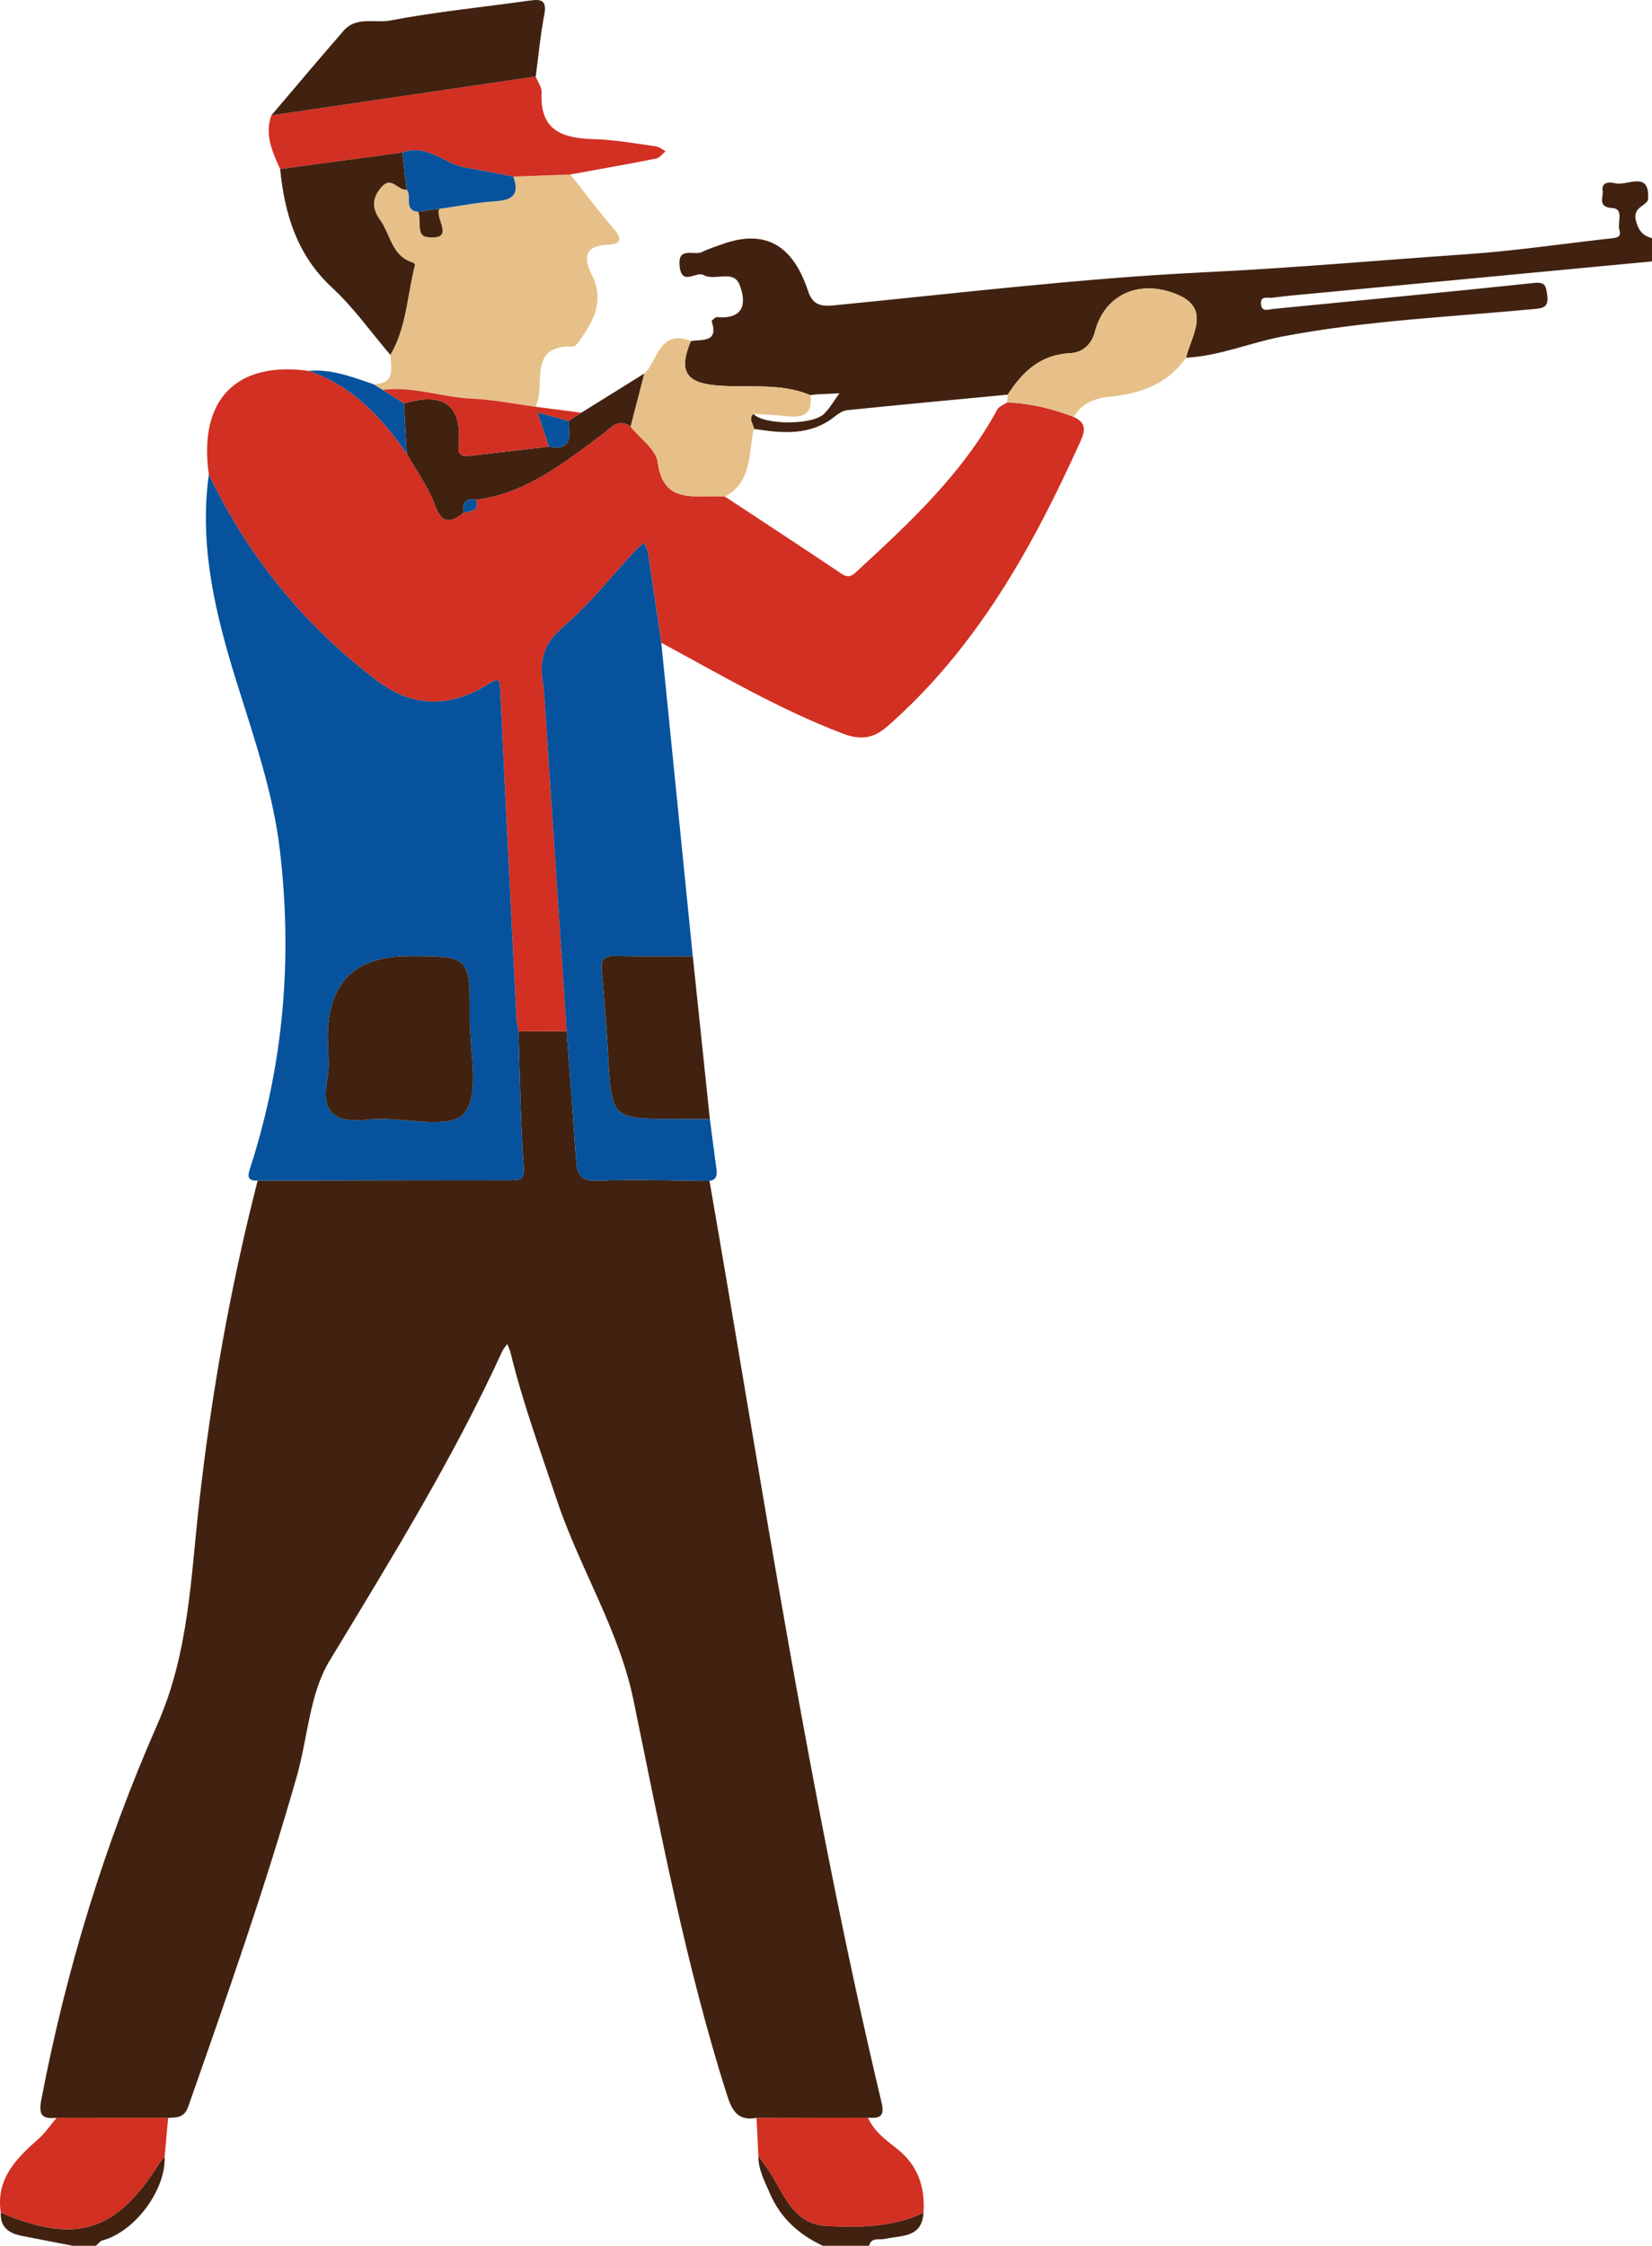
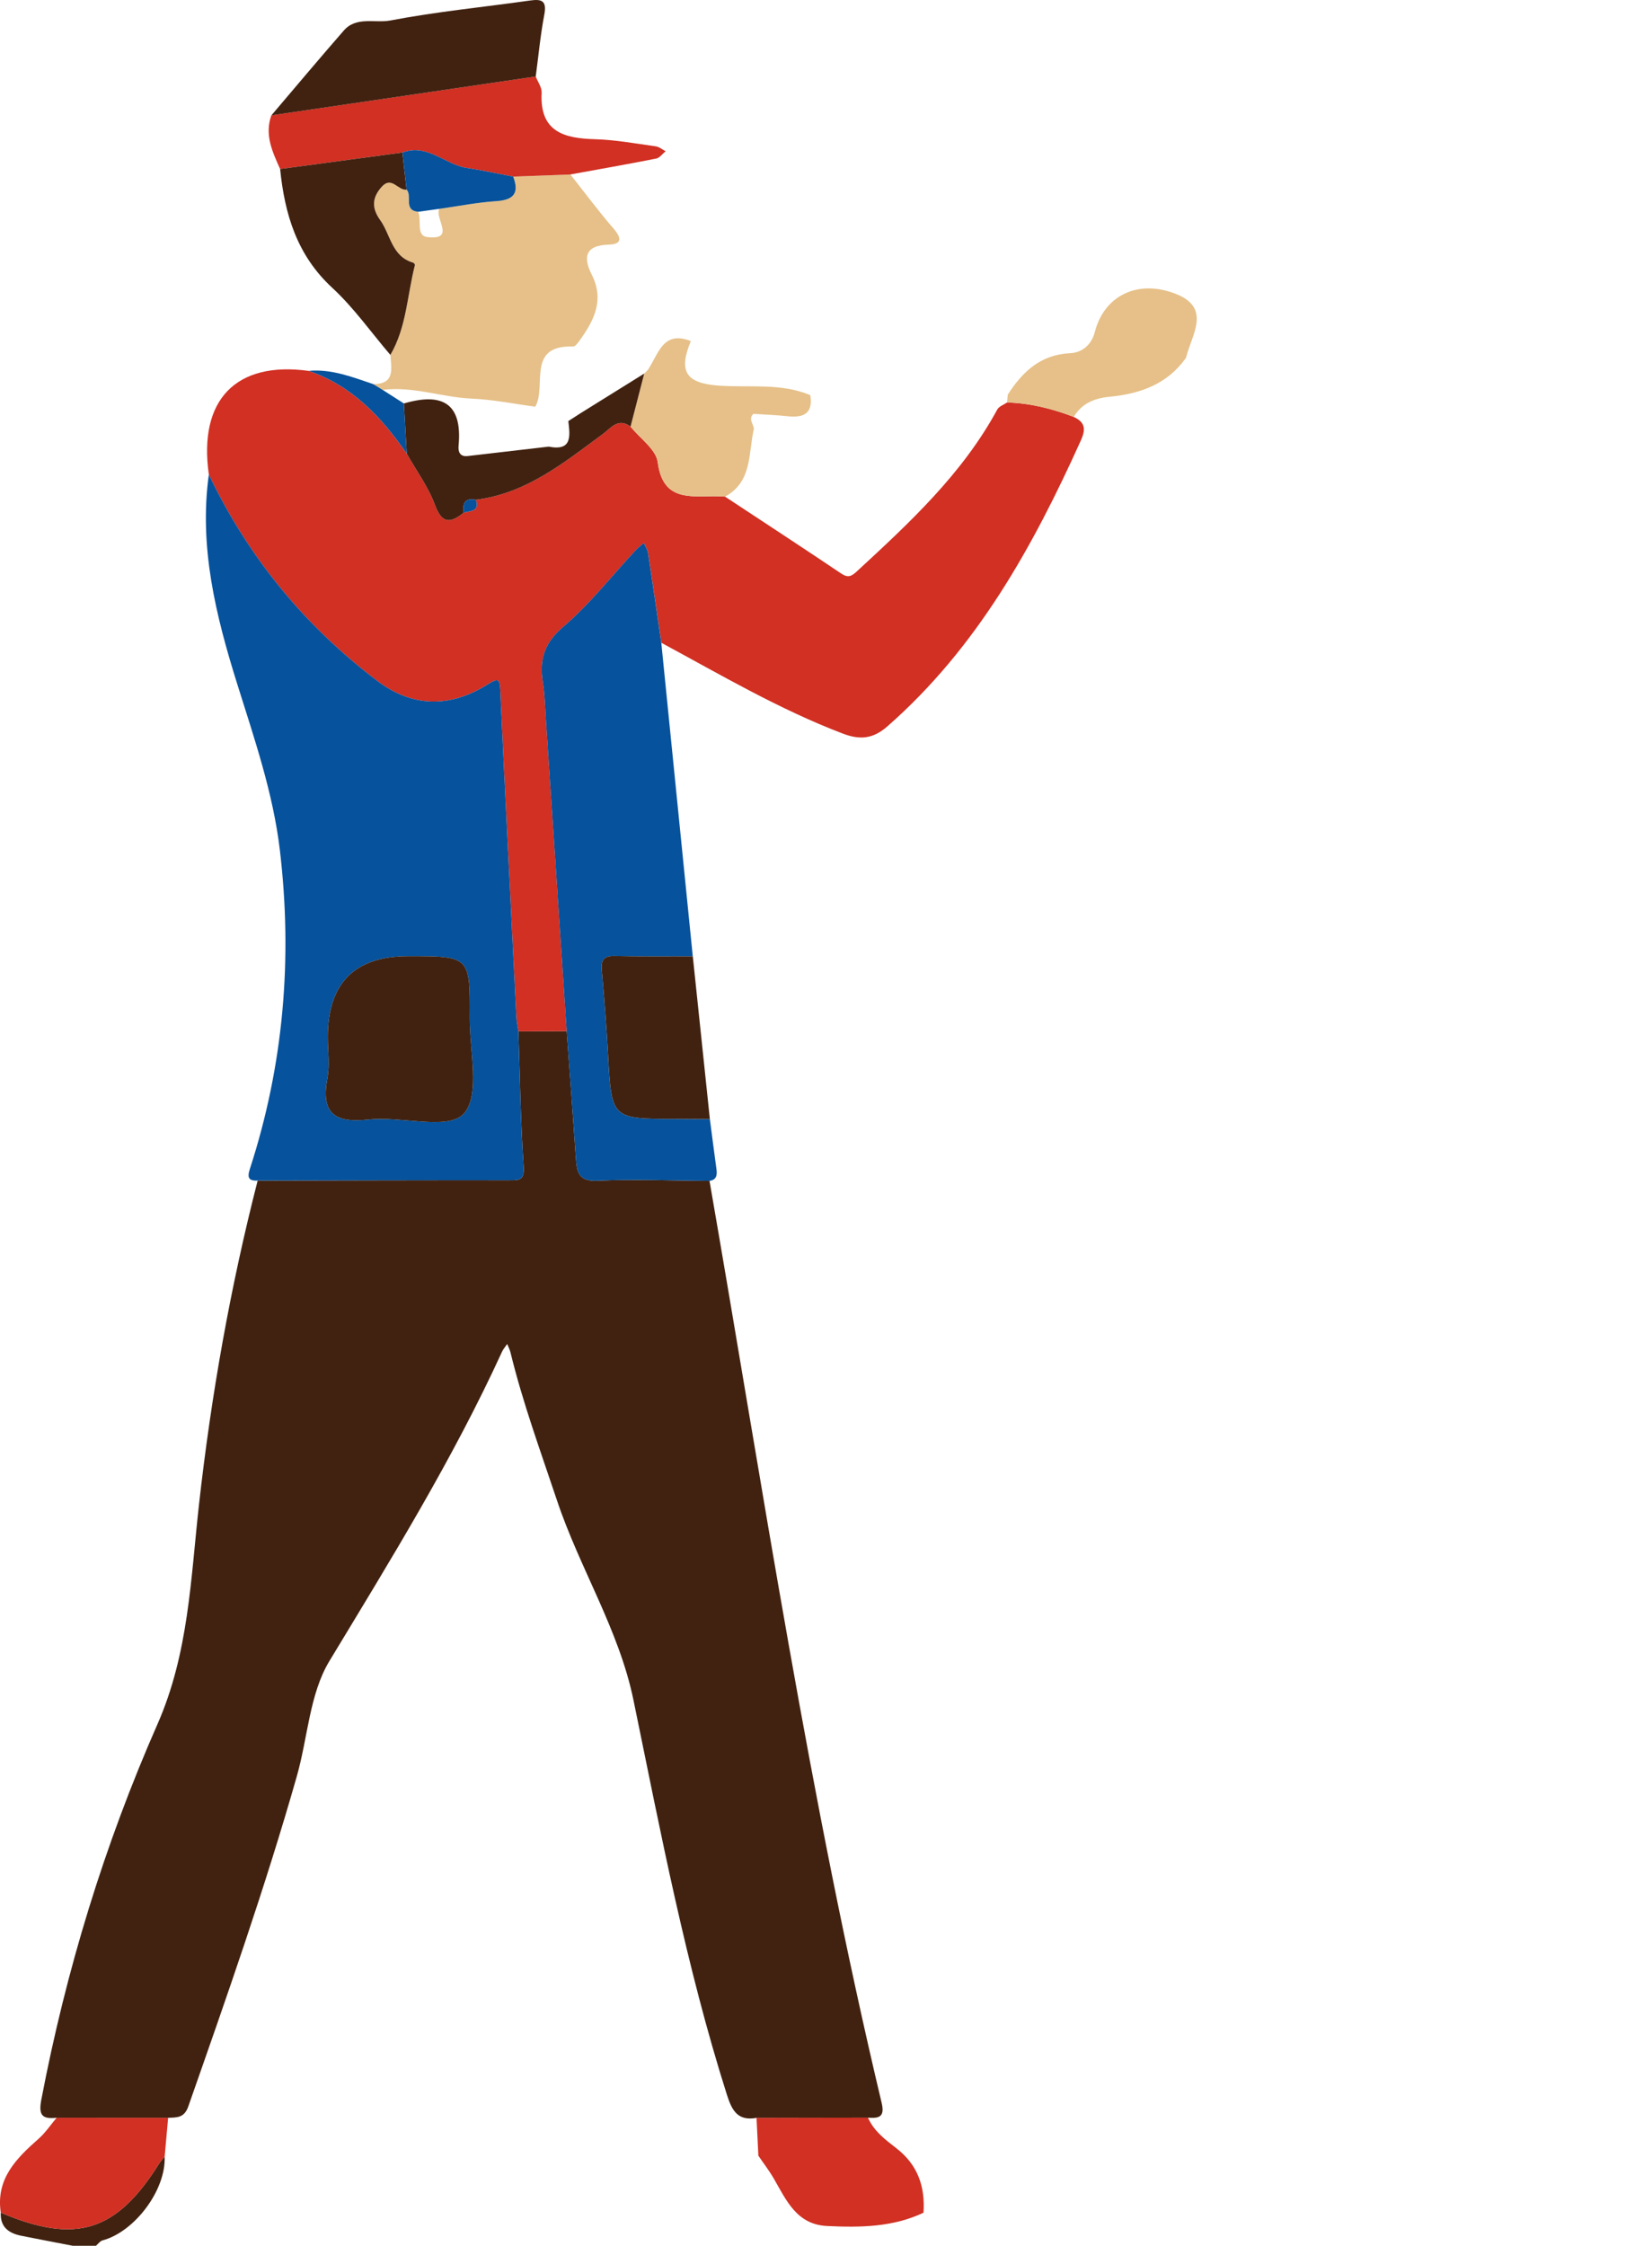
<svg xmlns="http://www.w3.org/2000/svg" id="_图层_2" viewBox="0 0 119.771 162.728">
  <g id="_图层_1-2">
    <g>
-       <path d="M50.085,24.715c.813-.142,2.023,.142,1.515-1.427-.019-.06,.269-.324,.397-.312,1.95,.179,2.145-1.025,1.618-2.35-.447-1.123-1.779-.237-2.616-.698-.531-.292-1.555,.83-1.722-.624-.17-1.485,1.032-.765,1.605-1.039,.473-.227,.977-.39,1.472-.568,3.359-1.208,5.222,.33,6.239,3.411,.291,.882,.815,1.12,1.788,1.025,8.987-.874,17.966-1.971,26.977-2.405,6.354-.307,12.679-.873,19.018-1.31,3.482-.24,6.945-.762,10.418-1.144,.392-.043,.774-.063,.617-.593-.164-.554,.347-1.548-.503-1.603-1.131-.073-.642-.811-.714-1.254-.118-.731,.664-.61,.914-.546,.862,.219,2.498-.96,2.381,1.124-.029,.528-1.145,.541-.885,1.578,.195,.778,.518,1.088,1.166,1.283v1.678c-8.074,.764-16.147,1.527-24.221,2.292-1.109,.105-2.22,.198-3.324,.342-.291,.038-.828-.169-.802,.423,.027,.637,.486,.427,.878,.388,6.295-.623,12.593-1.21,18.883-1.879,.83-.088,.898,.179,.985,.84,.092,.696-.041,.96-.789,1.031-6.179,.588-12.424,.851-18.493,2.023-2.255,.435-4.498,1.401-6.897,1.52,.397-1.66,1.885-3.607-.766-4.635-2.772-1.074-5.18,.161-5.849,2.772-.242,.943-.938,1.494-1.777,1.533-2.156,.102-3.463,1.339-4.534,3.004-3.875,.369-7.751,.73-11.623,1.123-.315,.032-.645,.243-.903,.45-1.792,1.437-3.828,1.226-5.884,.91-.016-.364-.436-.717-.029-1.092,.73,.82,4.309,.841,5.14-.016,.423-.436,.735-.98,1.098-1.475-.548,.027-1.095,.052-1.642,.083-.159,.009-.316,.034-.475,.052-2.154-.901-4.446-.525-6.676-.692-2.331-.174-2.906-1.021-1.986-3.224Z" style="fill:#412210;" />
-       <path d="M59.652,162.728c-1.747-.821-3.088-2.025-3.862-3.85-.37-.872-.826-1.696-.807-2.676,.376,.554,.789,1.086,1.123,1.664,.911,1.578,1.656,3.326,3.865,3.431,2.387,.113,4.757,.091,6.984-.964-.109,1.839-1.612,1.634-2.789,1.895-.423,.094-.98-.15-1.159,.501h-3.353Z" style="fill:#412210;" />
      <path d="M11.937,156.273c.1,2.407-2.16,5.436-4.504,6.066-.18,.048-.318,.256-.476,.39h-1.677c-1.246-.241-2.493-.475-3.737-.726-.91-.183-1.539-.632-1.487-1.677,5.446,2.316,8.394,1.394,11.507-3.594,.104-.166,.248-.306,.373-.459Z" style="fill:#412210;" />
      <path d="M54.848,153.461c-1.334,.236-1.768-.482-2.144-1.667-2.978-9.374-4.8-19.012-6.781-28.622-1.048-5.084-3.903-9.549-5.542-14.454-1.187-3.552-2.478-7.066-3.368-10.71-.052-.214-.159-.416-.24-.623-.127,.188-.285,.362-.378,.565-3.576,7.808-8.08,15.082-12.516,22.415-1.439,2.38-1.563,5.544-2.356,8.33-2.302,8.087-5.091,16.014-7.874,23.944-.296,.843-.84,.788-1.459,.819-2.695-.001-5.39-.003-8.085-.004-.996,.102-1.335-.131-1.112-1.297,1.793-9.393,4.58-18.494,8.423-27.222,2.259-5.131,2.409-10.505,3.007-15.88,.882-7.928,2.273-15.775,4.257-23.508,6.093-.012,12.187-.033,18.28-.025,.753,.001,1.068-.031,1.001-1.013-.223-3.254-.266-6.52-.378-9.781l3.503-.007c.226,3.09,.462,6.18,.673,9.271,.068,1.002,.238,1.624,1.565,1.562,2.699-.125,5.41-.005,8.116,.014,3.879,22.322,7.225,44.744,12.48,66.807,.25,1.049-.218,1.126-.991,1.072-2.693,.005-5.386,.01-8.08,.015Z" style="fill:#412210;" />
      <path d="M41.085,74.72c-1.168,.002-2.335,.005-3.503,.008-.05-.349-.128-.696-.146-1.047-.397-7.882-.796-15.765-1.169-23.648-.039-.819-.123-.939-.896-.452-2.702,1.703-5.433,1.716-8.028-.252-5.269-3.996-9.354-8.972-12.203-14.951-.767-5.395,1.964-8.227,7.234-7.504,3.153,1.073,5.289,3.354,7.117,6.002,.697,1.233,1.563,2.404,2.044,3.717,.519,1.419,1.147,1.297,2.089,.556,.474-.139,1.173-.067,.876-.931,3.648-.458,6.383-2.688,9.196-4.758,.614-.452,1.114-1.215,2.019-.547,.687,.857,1.851,1.652,1.971,2.582,.355,2.744,2.206,2.479,4.052,2.463,.276-.002,.553,.019,.829,.029,2.816,1.857,5.64,3.702,8.44,5.583,.488,.328,.747,.171,1.11-.163,3.831-3.533,7.655-7.068,10.187-11.734,.125-.23,.467-.341,.708-.508,1.676,.047,3.275,.448,4.833,1.045,.801,.375,.904,.849,.521,1.698-3.485,7.719-7.536,15.032-14.028,20.723-1.072,.94-2.027,.986-3.253,.518-4.6-1.754-8.826-4.247-13.138-6.573-.317-2.166-.626-4.334-.958-6.498-.039-.255-.202-.49-.307-.735-.202,.178-.421,.341-.603,.538-1.739,1.866-3.326,3.909-5.255,5.551-1.392,1.185-1.72,2.396-1.461,4.028,.137,.863,.154,1.745,.213,2.619,.506,7.547,1.008,15.095,1.512,22.642Z" style="fill:#d13023;" />
      <path d="M41.085,74.72c-.503-7.548-1.006-15.095-1.512-22.642-.059-.874-.076-1.756-.213-2.619-.259-1.632,.069-2.843,1.461-4.028,1.929-1.642,3.516-3.685,5.255-5.551,.183-.196,.401-.359,.603-.538,.105,.244,.268,.48,.307,.735,.332,2.164,.642,4.331,.958,6.498,.761,7.574,1.522,15.149,2.283,22.723-1.873-.004-3.746,.025-5.617-.027-.801-.022-1.052,.246-.981,1.034,.185,2.06,.342,4.124,.458,6.189,.257,4.58,.244,4.58,4.868,4.581,.837,0,1.673,.009,2.51,.013,.158,1.204,.312,2.409,.477,3.612,.059,.43,.026,.788-.504,.868-2.706-.019-5.417-.139-8.116-.014-1.327,.062-1.497-.56-1.565-1.562-.211-3.091-.447-6.181-.673-9.271Z" style="fill:#06529c;" />
      <path d="M51.466,81.087c-.837-.005-1.673-.013-2.51-.013-4.624-.001-4.611-.001-4.868-4.581-.116-2.065-.274-4.129-.458-6.189-.071-.788,.18-1.056,.981-1.034,1.871,.052,3.745,.023,5.617,.027,.412,3.93,.825,7.86,1.237,11.79Z" style="fill:#412210;" />
      <path d="M54.848,153.461c2.693-.005,5.387-.01,8.08-.015,.43,.98,1.269,1.602,2.067,2.222,1.55,1.203,2.087,2.782,1.959,4.665-2.227,1.054-4.596,1.077-6.984,.964-2.209-.105-2.954-1.853-3.865-3.431-.334-.578-.746-1.11-1.123-1.664-.045-.914-.09-1.827-.134-2.74Z" style="fill:#d13023;" />
      <path d="M77.843,30.208c-1.557-.597-3.157-.998-4.832-1.045,.018-.189,.036-.379,.054-.568,1.07-1.665,2.378-2.902,4.533-3.004,.839-.04,1.535-.59,1.777-1.533,.669-2.611,3.077-3.846,5.849-2.772,2.651,1.028,1.163,2.974,.766,4.635-1.353,1.925-3.335,2.616-5.556,2.829-1.082,.104-2.002,.482-2.59,1.458Z" style="fill:#e6c088;" />
      <path d="M15.141,34.378c2.85,5.979,6.934,10.955,12.203,14.951,2.595,1.968,5.326,1.955,8.028,.252,.773-.487,.857-.367,.896,.452,.373,7.884,.771,15.766,1.169,23.648,.018,.351,.096,.698,.146,1.047,.112,3.261,.155,6.527,.378,9.78,.067,.983-.248,1.014-1.001,1.013-6.093-.008-12.187,.013-18.28,.025-.638,.025-.775-.196-.567-.836,2.452-7.534,3.107-15.247,2.179-23.098-.493-4.172-1.863-8.12-3.111-12.108-1.536-4.909-2.767-9.895-2.039-15.125Zm8.626,40.756c0,.997,.152,2.022-.029,2.985-.483,2.56,.518,3.273,2.99,3.002,2.359-.259,5.744,.803,6.88-.407,1.234-1.313,.432-4.577,.448-6.991,.03-4.438,.008-4.438-4.449-4.438q-5.84,0-5.84,5.849Z" style="fill:#06529c;" />
      <path d="M27.057,27.831c1.611,.002,1.31-1.125,1.246-2.113,1.179-2.008,1.218-4.33,1.779-6.508,.012-.047-.073-.162-.131-.179-1.552-.451-1.63-2.03-2.39-3.088-.63-.877-.586-1.643,.13-2.424,.714-.779,1.172,.313,1.787,.222,.434,.455-.256,1.502,.845,1.605,.256,.615-.169,1.735,.646,1.831,2.129,.252,.5-1.381,.885-2.044,1.374-.193,2.743-.466,4.123-.557,1.275-.084,1.686-.587,1.228-1.78,1.383-.051,2.766-.102,4.149-.153,1.037,1.309,2.034,2.652,3.125,3.915,.605,.701,.622,1.139-.359,1.169-1.715,.052-1.85,.929-1.215,2.182,.921,1.818,.176,3.29-.856,4.726-.135,.187-.335,.478-.497,.473-3.426-.113-1.891,2.877-2.745,4.362-1.537-.204-3.068-.518-4.611-.586-2.165-.095-4.254-.912-6.45-.631-.229-.141-.458-.281-.688-.422Z" style="fill:#e6c088;" />
      <path d="M41.353,12.643c-1.383,.051-2.766,.102-4.149,.153-1.119-.211-2.233-.457-3.359-.627-1.591-.24-2.865-1.796-4.671-1.117-2.955,.398-5.911,.797-8.866,1.195-.552-1.241-1.144-2.475-.634-3.89,6.389-.939,12.778-1.877,19.166-2.816,.151,.394,.451,.796,.43,1.18-.151,2.829,1.608,3.303,3.882,3.368,1.467,.041,2.928,.313,4.388,.514,.251,.035,.48,.232,.719,.355-.226,.183-.43,.481-.682,.531-2.07,.41-4.149,.774-6.225,1.152Z" style="fill:#d13023;" />
      <path d="M38.842,5.542c-6.389,.939-12.778,1.877-19.166,2.816,1.749-2.052,3.48-4.119,5.253-6.149,.91-1.042,2.261-.512,3.379-.726,3.339-.639,6.737-.966,10.108-1.444,.851-.121,1.24,0,1.047,1.015-.282,1.482-.422,2.991-.622,4.489Z" style="fill:#412210;" />
      <path d="M20.309,12.247c2.955-.398,5.911-.797,8.866-1.195,.101,.896,.202,1.792,.302,2.689-.615,.09-1.073-1.002-1.787-.222-.716,.782-.76,1.547-.13,2.424,.76,1.058,.838,2.638,2.39,3.088,.059,.017,.144,.132,.131,.179-.562,2.178-.6,4.499-1.779,6.508-1.396-1.634-2.651-3.421-4.219-4.869-2.556-2.359-3.443-5.329-3.774-8.602Z" style="fill:#412210;" />
      <path d="M4.105,153.454c2.695,.001,5.39,.002,8.085,.004-.085,.939-.169,1.877-.253,2.815-.125,.152-.269,.293-.373,.459-3.113,4.987-6.061,5.909-11.507,3.594-.371-2.445,1.12-3.92,2.743-5.353,.495-.438,.873-1.008,1.305-1.518Z" style="fill:#d13023;" />
      <path d="M52.567,35.985c-.276-.01-.553-.032-.829-.029-1.847,.016-3.697,.281-4.052-2.463-.12-.93-1.284-1.725-1.971-2.582,.331-1.282,.662-2.563,.993-3.845,0,0-.014,.019-.014,.019,.089-.09,.177-.18,.266-.27,.771-1.103,1.068-2.913,3.126-2.1-.92,2.203-.345,3.05,1.986,3.224,2.229,.167,4.522-.209,6.675,.692,.218,1.347-.497,1.655-1.658,1.528-.817-.089-1.641-.117-2.462-.172-.407,.375,.013,.728,.029,1.092-.408,1.758-.097,3.822-2.088,4.906Z" style="fill:#e6c088;" />
      <path d="M46.708,27.066c-.331,1.281-.662,2.563-.993,3.845-.905-.667-1.405,.095-2.019,.547-2.813,2.071-5.548,4.301-9.196,4.758-.791-.159-.977,.251-.876,.932-.942,.741-1.569,.863-2.089-.556-.481-1.312-1.347-2.483-2.044-3.717-.07-1.214-.14-2.427-.21-3.64,2.732-.801,4.263-.065,3.966,3.07-.039,.406,.081,.808,.659,.74,1.957-.23,3.915-.455,5.873-.682,1.717,.339,1.55-.772,1.425-1.852,.314-.202,.627-.403,.941-.605,1.521-.946,3.042-1.893,4.563-2.839Z" style="fill:#412210;" />
-       <path d="M42.145,29.905c-.314,.202-.627,.403-.941,.605-.742-.206-1.485-.412-2.227-.618,.214,.635,.43,1.27,.64,1.906,.061,.186,.108,.376,.162,.564-1.958,.227-3.916,.452-5.873,.682-.579,.068-.698-.334-.659-.74,.298-3.135-1.234-3.871-3.966-3.07-.512-.327-1.025-.654-1.537-.981,2.195-.282,4.284,.536,6.45,.631,1.543,.068,3.075,.382,4.611,.586,1.113,.145,2.227,.29,3.34,.436Z" style="fill:#d13023;" />
      <path d="M27.744,28.253c.512,.327,1.025,.654,1.537,.981,.07,1.213,.14,2.427,.21,3.64-1.828-2.647-3.964-4.928-7.117-6.001,1.658-.152,3.161,.448,4.682,.958,.229,.141,.458,.281,.688,.422Z" style="fill:#06529c;" />
      <path d="M46.959,26.814c-.089,.09-.177,.18-.266,.27,.089-.09,.177-.18,.266-.27Z" style="fill:#412210;" />
      <path d="M33.624,37.147c-.101-.68,.085-1.091,.876-.932,.297,.865-.402,.793-.876,.932Z" style="fill:#06529c;" />
      <path d="M23.767,75.134q0-5.849,5.84-5.849c4.458,0,4.479,0,4.449,4.438-.016,2.414,.786,5.677-.448,6.991-1.136,1.21-4.521,.148-6.88,.407-2.472,.271-3.474-.443-2.99-3.002,.182-.962,.029-1.988,.029-2.985Z" style="fill:#412210;" />
      <path d="M29.478,13.741c-.101-.896-.201-1.793-.302-2.689,1.806-.679,3.08,.877,4.67,1.117,1.126,.17,2.24,.415,3.359,.627,.458,1.193,.047,1.696-1.228,1.78-1.381,.091-2.749,.364-4.123,.557-.51,.071-1.021,.142-1.531,.213-1.101-.103-.411-1.15-.845-1.605Z" style="fill:#06529c;" />
-       <path d="M30.322,15.346c.51-.071,1.021-.142,1.531-.213-.385,.663,1.244,2.296-.885,2.044-.815-.096-.39-1.217-.646-1.831Z" style="fill:#412210;" />
-       <path d="M39.78,32.362c-.054-.188-.1-.379-.162-.564-.211-.636-.427-1.271-.64-1.906,.742,.206,1.484,.412,2.227,.618,.126,1.08,.292,2.192-1.425,1.852Z" style="fill:#06529c;" />
    </g>
  </g>
</svg>